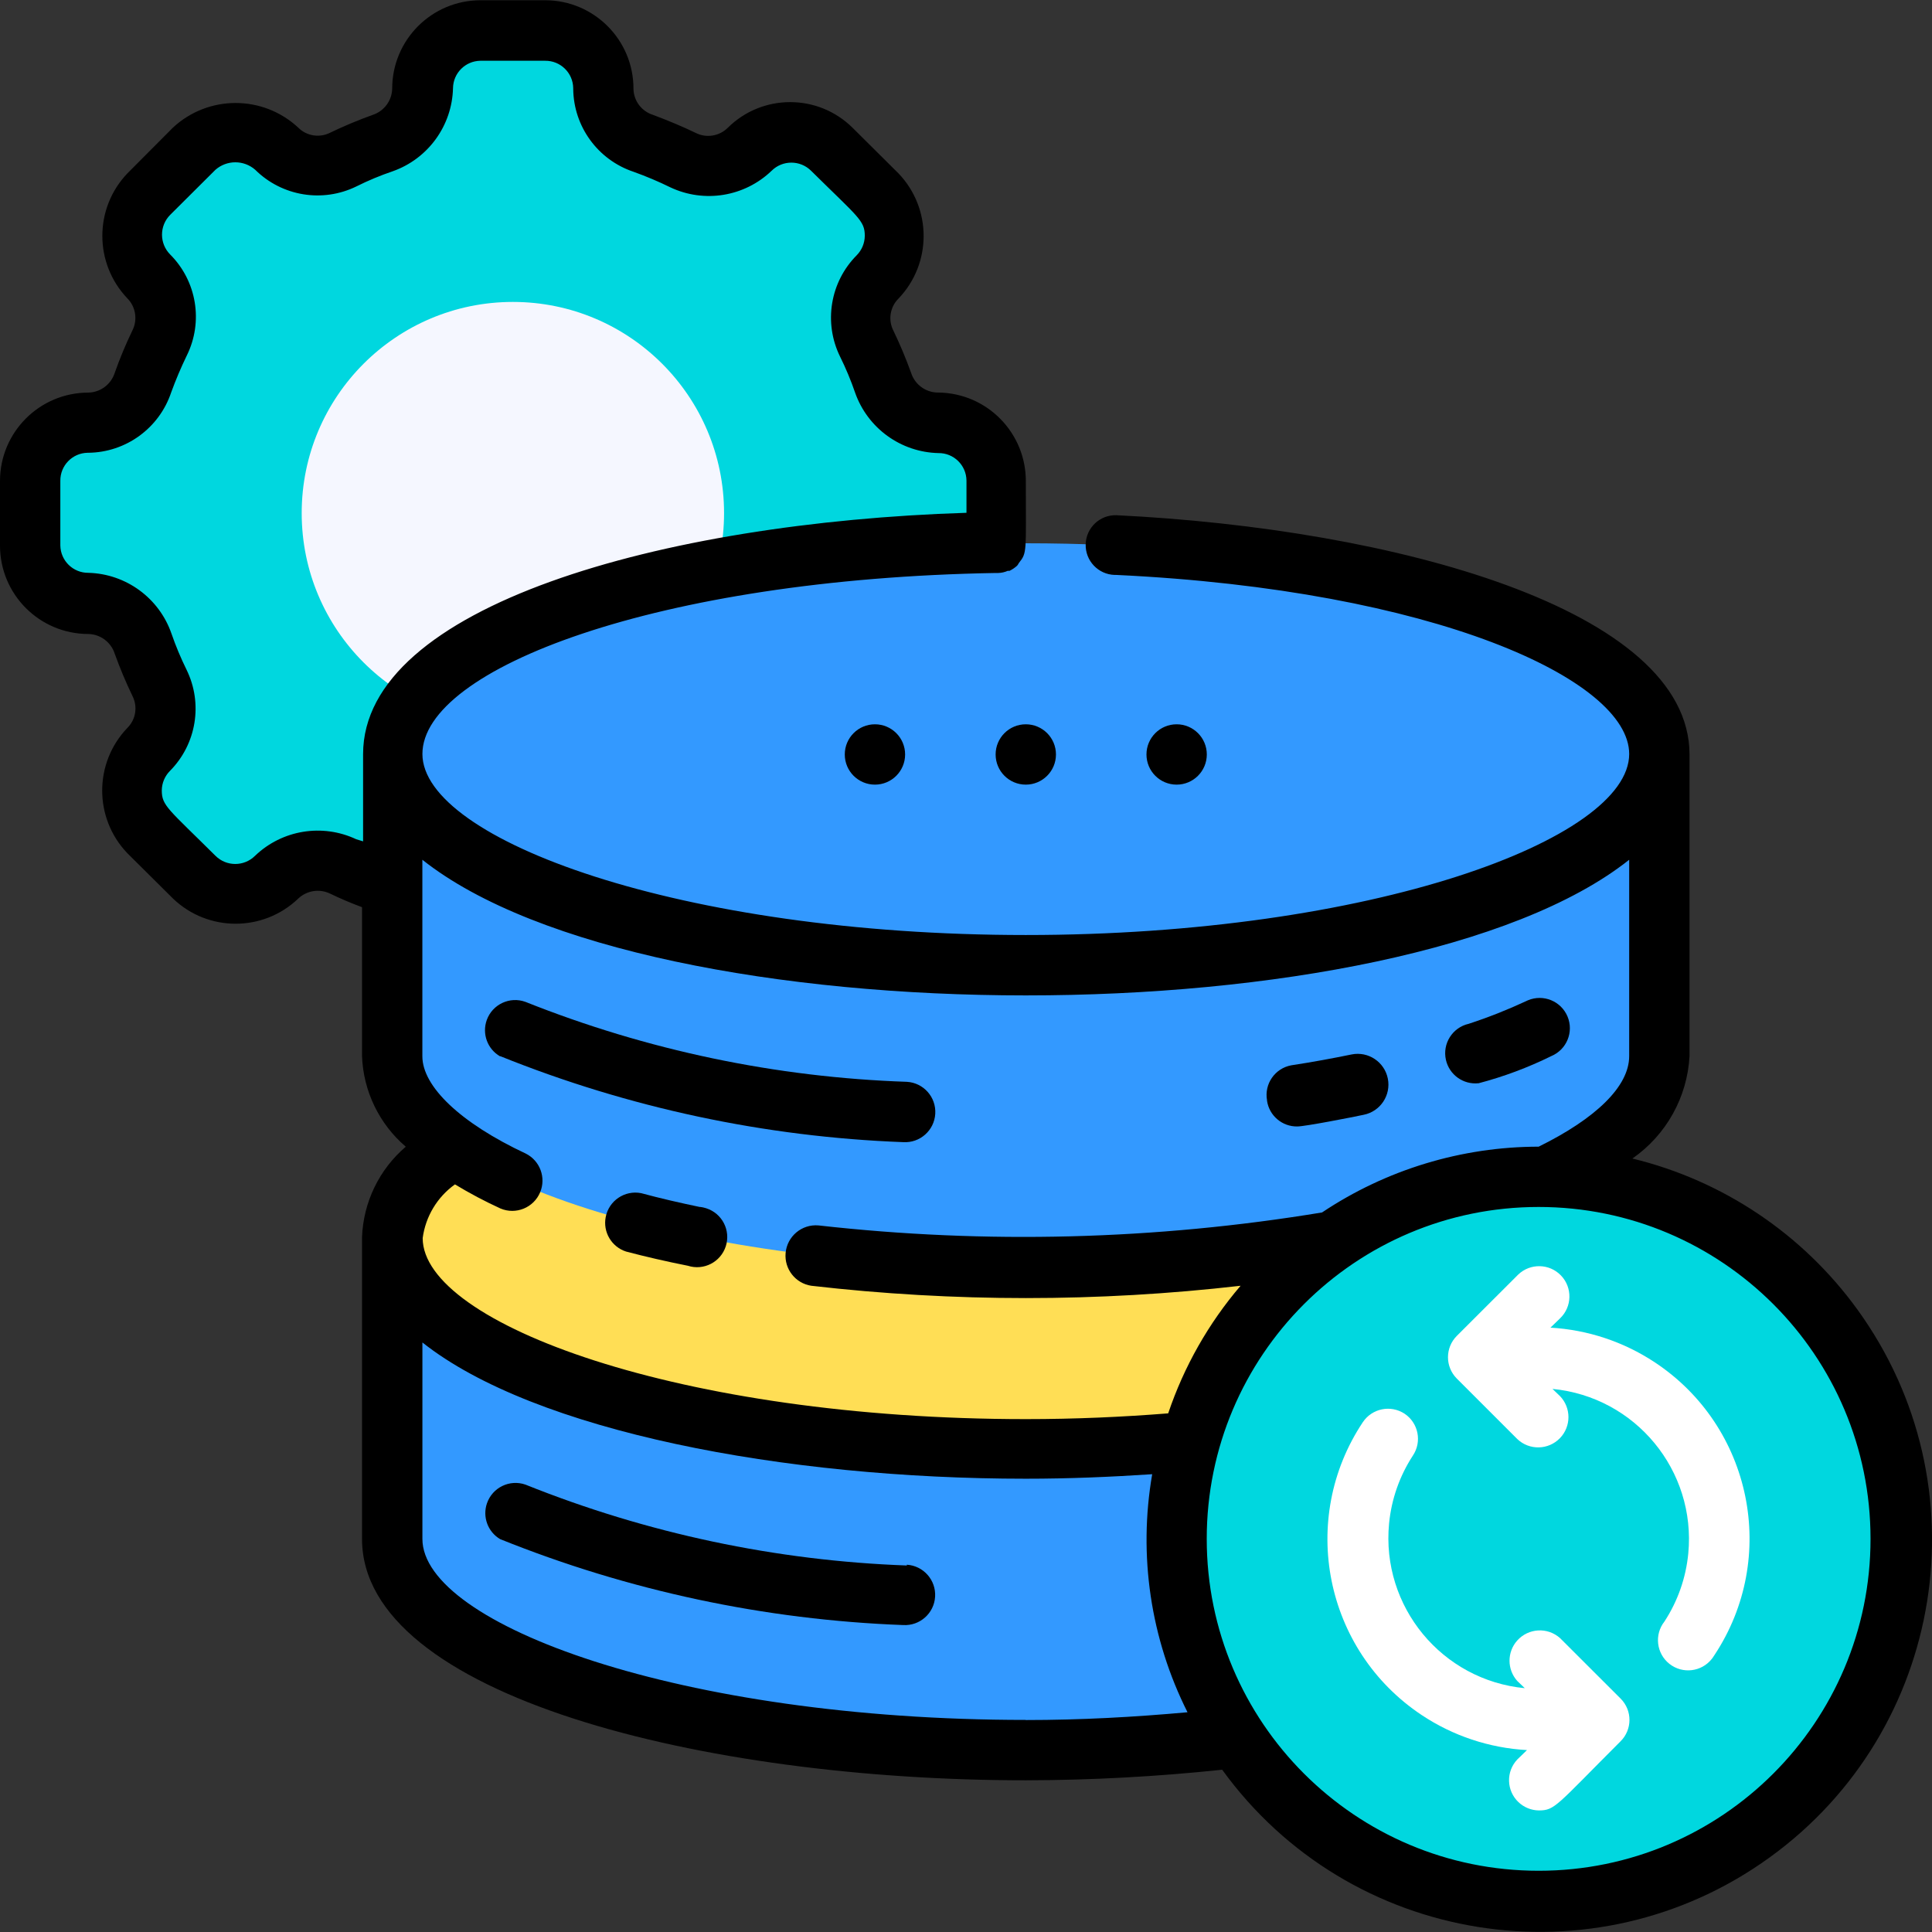
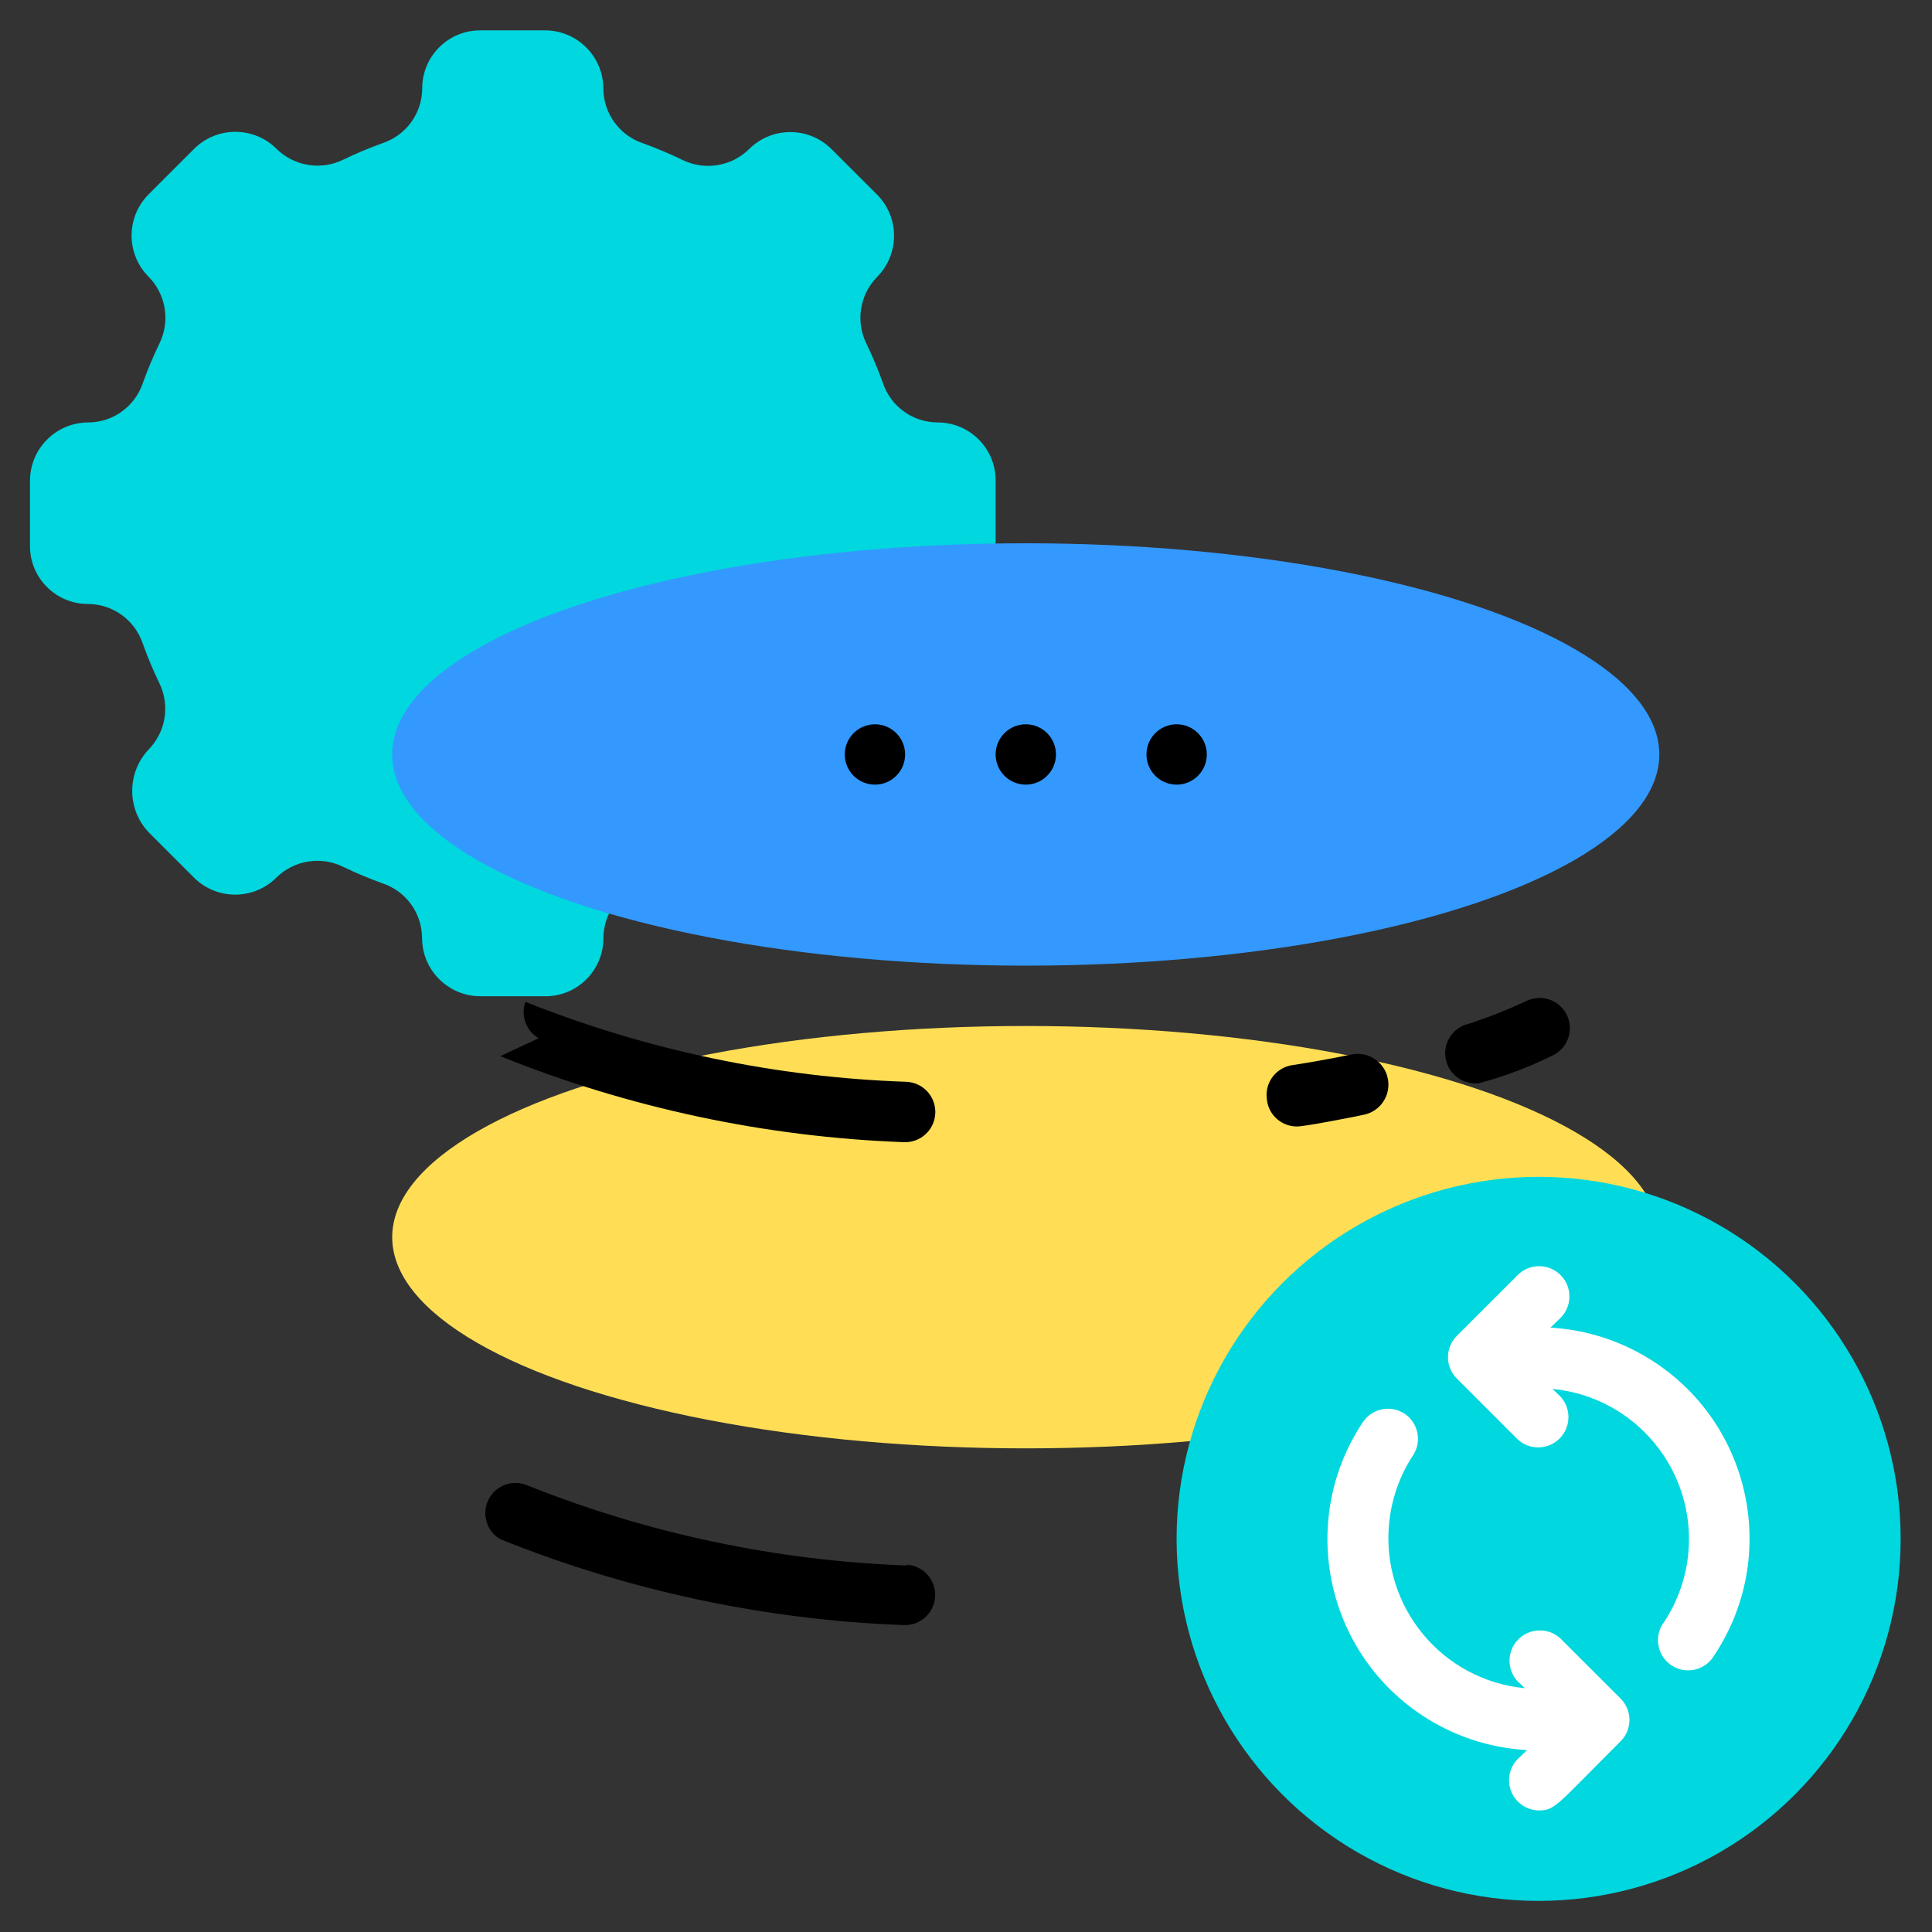
<svg xmlns="http://www.w3.org/2000/svg" id="Layer_1" x="0px" y="0px" width="1200px" height="1200px" viewBox="0 0 1200 1200" xml:space="preserve">
  <rect x="0" y="0" width="1200" height="1200" fill="#333333" stroke="none" />
  <g>
    <path fill="#00D7DF" d="M618.4,338.868v-40.209c0.146-19.883-15.853-36.121-35.735-36.268c-0.024,0-0.049,0-0.074,0h-0.362  c-15.371-0.097-28.979-9.962-33.851-24.542c-2.992-8.359-6.431-16.551-10.3-24.542c-6.728-13.785-4.056-30.311,6.673-41.273  c14.078-14.149,14.078-37.014,0-51.163l-28.313-28.29c-14.146-14.062-36.992-14.062-51.139,0  c-10.971,10.818-27.581,13.523-41.418,6.746c-8.001-3.879-16.201-7.333-24.566-10.349c-14.565-4.895-24.428-18.485-24.565-33.851  c0-19.983-16.164-36.202-36.147-36.269h-40.089c-19.869-0.16-36.107,15.817-36.268,35.687c0,0.033,0,0.065,0,0.099v0.387  c-0.112,15.367-9.971,28.966-24.542,33.851c-8.357,2.996-16.549,6.435-24.542,10.3c-13.837,6.778-30.447,4.072-41.418-6.746  c-14.148-14.078-37.014-14.078-51.163,0l-28.289,28.29c-14.078,14.148-14.078,37.014,0,51.162  c10.818,10.972,13.523,27.581,6.746,41.419c-3.87,7.99-7.309,16.183-10.3,24.542c-4.872,14.58-18.479,24.444-33.851,24.542  c-20.031,0-36.269,16.238-36.269,36.269v40.209c-0.161,19.87,15.817,36.107,35.687,36.268c0.033,0,0.065,0,0.098,0h0.387  c15.364,0.12,28.959,9.976,33.85,24.542c2.997,8.365,6.435,16.565,10.3,24.565c6.778,13.838,4.073,30.447-6.746,41.419  c-13.448,14.394-13.448,36.744,0,51.139l28.289,28.313c14.149,14.078,37.014,14.078,51.163,0  c10.972-10.819,27.581-13.524,41.418-6.746c7.997,3.855,16.188,7.293,24.542,10.3c14.579,4.872,24.444,18.479,24.542,33.851  c0,20.03,16.238,36.269,36.268,36.269l0,0h40.21c19.856,0.107,36.04-15.903,36.147-35.76c0-0.009,0-0.017,0-0.025v-0.362  c0.123-15.371,9.99-28.968,24.565-33.851c8.352-3.011,16.543-6.449,24.542-10.3c13.837-6.778,30.447-4.073,41.418,6.745  c14.395,13.448,36.745,13.448,51.139,0l28.313-28.313c14.063-14.146,14.063-36.992,0-51.138  c-10.818-10.972-13.523-27.581-6.746-41.419c3.866-8.001,7.305-16.2,10.301-24.565c4.891-14.566,18.486-24.423,33.851-24.542  c20.03-0.013,36.258-16.262,36.244-36.292C618.4,338.932,618.4,338.9,618.4,338.868z" />
-     <circle fill="#F5F7FF" cx="318.558" cy="318.702" r="131.171" />
    <ellipse fill="#FFDE55" cx="637.114" cy="768.431" rx="393.513" ry="131.171" />
-     <path fill="#3399FF" d="M1030.65,768.431v187.41c0,72.537-176.143,131.171-393.512,131.171  c-217.368,0-393.536-58.658-393.536-131.171v-187.41c0,116.929,423.688,174.088,668.789,93.693  C985.484,838.332,1030.65,805.908,1030.65,768.431z" />
    <ellipse fill="#3399FF" cx="637.114" cy="468.612" rx="393.513" ry="131.171" />
-     <path fill="#3399FF" d="M1030.65,468.611v187.387c0,72.537-176.143,131.171-393.512,131.171  c-217.368,0-393.536-58.634-393.536-131.171V468.611c0,116.93,423.688,174.089,668.789,93.693  C985.484,538.513,1030.65,506.089,1030.65,468.611z" />
    <circle fill="#00D7DF" cx="955.672" cy="955.817" r="224.864" />
    <path d="M563.297,972.355c-81.294-2.938-161.464-19.938-236.954-50.244c-9.792-3.391-20.479,1.798-23.87,11.59  c-2.913,8.409,0.483,17.708,8.129,22.261c79.742,32.112,164.443,50.175,250.349,53.388c10.349,0.62,19.242-7.266,19.863-17.615  c0.62-10.349-7.266-19.241-17.615-19.862L563.297,972.355z" />
-     <path d="M434.737,749.691c-12.549-2.611-24.735-5.416-36.534-8.607c-10.174-1.973-20.02,4.675-21.992,14.848  c-1.805,9.307,3.616,18.498,12.635,21.421c12.089,3.191,25.098,6.189,38.396,8.825c9.855,3.16,20.406-2.268,23.565-12.122  c3.16-9.854-2.267-20.405-12.122-23.565c-0.131-0.042-0.262-0.082-0.394-0.121c-1.158-0.361-2.349-0.612-3.554-0.75V749.691z" />
-     <path d="M310.699,655.998c79.742,32.117,164.442,50.188,250.349,53.411c10.349,0.621,19.242-7.265,19.863-17.614  c0.62-10.349-7.266-19.242-17.614-19.862l0,0c-81.26-2.747-161.43-19.55-236.954-49.664c-9.732-3.519-20.475,1.519-23.993,11.251  c-3.087,8.538,0.391,18.061,8.253,22.6L310.699,655.998z" />
+     <path d="M310.699,655.998c79.742,32.117,164.442,50.188,250.349,53.411c10.349,0.621,19.242-7.265,19.863-17.614  c0.62-10.349-7.266-19.242-17.614-19.862l0,0c-81.26-2.747-161.43-19.55-236.954-49.664c-3.087,8.538,0.391,18.061,8.253,22.6L310.699,655.998z" />
    <path d="M805.787,699.666c4.836,0,34.479-5.804,41.225-7.254c10.35-2.07,17.061-12.138,14.991-22.486  c-2.07-10.35-12.138-17.062-22.486-14.991c-11.823,2.418-23.985,4.69-37.478,6.746c-10.161,1.861-16.898,11.595-15.063,21.761v0.29  C788.367,693.006,796.41,699.818,805.787,699.666z" />
    <path d="M918.219,672.875c15.643-4.103,30.831-9.773,45.336-16.925c9.567-4.014,14.07-15.024,10.056-24.593  c-4.014-9.567-15.024-14.07-24.592-10.056c-0.408,0.171-0.81,0.356-1.205,0.556c-11.571,5.391-23.457,10.082-35.591,14.048  c-10.093,2.291-16.418,12.329-14.127,22.422c2.092,9.216,10.719,15.433,20.123,14.5V672.875z" />
-     <path d="M1013.968,719.541c20.971-14.589,34.041-38.034,35.422-63.543V468.611c0-90.501-184.026-140.237-356.035-148.604  c-10.242-0.267-18.762,7.82-19.028,18.062c-0.268,10.242,7.819,18.762,18.062,19.029h0.967  c197.3,9.357,318.558,65.017,318.558,111.223c0,53.024-160.233,112.433-374.773,112.433c-214.539,0-374.773-59.408-374.773-112.433  S408.527,359.517,618.424,355.89h1.669c2.01-0.064,3.988-0.516,5.827-1.33h1.112c1.702-0.834,3.281-1.899,4.69-3.167  c0.437-0.518,0.811-1.086,1.112-1.693c5.247-6.552,4.328-6.552,4.328-50.413c0.295-30.321-24.033-55.147-54.354-55.466h-0.556  c-7.442-0.178-13.968-5.019-16.297-12.089c-3.229-8.988-6.926-17.801-11.074-26.404c-3.362-6.615-2.073-14.645,3.192-19.875  c20.816-21.74,20.816-56.019,0-77.759l-28.483-28.29c-21.475-21.308-56.115-21.308-77.59,0c-5.253,5.204-13.239,6.478-19.851,3.168  c-8.052-3.917-16.684-7.496-26.598-11.244c-7.066-2.218-11.932-8.698-12.089-16.103c0.106-30.313-24.38-54.973-54.692-55.079  c-0.049,0-0.098,0-0.146,0h-40.113c-30.326,0-54.91,24.584-54.91,54.911l0,0l0,0c-0.171,7.444-5.015,13.973-12.089,16.296  c-8.996,3.221-17.817,6.909-26.428,11.05c-6.608,3.385-14.646,2.104-19.875-3.167c-21.922-20.358-55.837-20.358-77.759,0  l-28.362,28.483c-20.694,21.714-20.694,55.851,0,77.566c5.202,5.262,6.484,13.249,3.191,19.875  c-4.184,8.652-7.881,17.532-11.074,26.597c-2.33,7.07-8.854,11.911-16.297,12.09c-30.288,0-54.857,24.525-54.91,54.813l0,0v40.209  c0,30.326,24.584,54.91,54.91,54.91l0,0c7.442,0.178,13.967,5.019,16.297,12.089c3.229,8.996,6.925,17.817,11.074,26.428  c3.367,6.606,2.077,14.633-3.191,19.851c-20.82,21.749-20.82,56.036,0,77.784l28.483,28.289c21.714,20.694,55.851,20.694,77.566,0  c5.306-5.114,13.234-6.388,19.875-3.191c6.19,2.998,12.742,5.803,19.851,8.438v92.557c0.816,21.71,10.669,42.092,27.177,56.216  c-16.527,14.109-26.385,34.5-27.177,56.216v187.411c0,97.441,212.314,149.909,412.274,149.909  c40.747-0.087,81.463-2.282,121.982-6.576c78.925,108.956,231.232,133.302,340.188,54.377s133.301-231.231,54.377-340.188  c-33.952-46.871-83.482-80.123-139.719-93.799V719.541z M1011.912,534.016v121.982c0,18.739-20.625,38.687-56.216,56.217  c-47.903,0.033-94.724,14.252-134.556,40.862c-103.384,17.069-208.63,19.778-312.755,8.051  c-10.391-0.894-19.539,6.805-20.434,17.195c-0.852,9.9,6.115,18.768,15.937,20.282c88.597,10.203,178.072,10.203,266.67,0  c-19.916,23.305-35.182,50.209-44.974,79.259c-28.313,2.249-57.908,3.578-88.277,3.578c-214.563,0-374.773-59.407-374.773-112.432  c1.783-13.414,9.039-25.492,20.044-33.367c9.142,5.538,18.595,10.543,28.313,14.991c9.568,4.014,20.578-0.488,24.592-10.057  c3.814-9.094-0.05-19.589-8.852-24.036l0,0c-40.862-19.125-64.292-41.805-64.292-60.447V534.016  C403.836,646.254,870.248,646.447,1011.912,534.016L1011.912,534.016z M221.261,521.273c-21.066-9.917-46.065-5.82-62.865,10.3  c-6.79,6.747-17.752,6.747-24.542,0c-29.426-29.231-33.367-31.094-33.367-40.645c0.048-4.533,1.861-8.87,5.054-12.089  c16.488-16.613,20.633-41.852,10.324-62.865c-3.594-7.292-6.728-14.803-9.381-22.487c-7.688-22.061-28.22-37.067-51.574-37.695  c-9.469,0.095-17.248-7.457-17.433-16.925l0,0v-40.209c-0.108-9.475,7.451-17.261,16.925-17.433h0.387  C78.2,281,98.89,265.951,106.315,243.748c2.832-7.776,6.06-15.403,9.671-22.849c10.417-20.998,6.261-46.302-10.324-62.865  c-6.721-6.8-6.721-17.741,0-24.542l28.144-28.023c7.074-6.214,17.661-6.214,24.735,0c16.625,16.466,41.854,20.6,62.865,10.3  c7.274-3.633,14.787-6.768,22.486-9.381c22.028-7.774,36.95-28.365,37.478-51.719c0.168-9.277,7.648-16.757,16.925-16.925h40.331  c9.512-0.094,17.303,7.534,17.409,17.046v0.387c0.231,23.408,15.278,44.095,37.477,51.525c7.799,2.795,15.435,6.024,22.873,9.671  c21.065,9.924,46.069,5.827,62.865-10.3c6.79-6.747,17.753-6.747,24.542,0c29.329,28.991,33.343,30.876,33.343,40.427  c-0.048,4.534-1.861,8.87-5.054,12.089c-16.488,16.613-20.633,41.852-10.324,62.865c3.608,7.286,6.742,14.797,9.382,22.487  c7.779,22.023,28.367,36.942,51.719,37.477c9.521-0.107,17.325,7.523,17.433,17.044c0,0.001,0,0.001,0,0.002v20.044  c-189.272,5.997-374.773,58.03-374.773,149.909v54.161L221.261,521.273z M637.139,1068.273  c-214.563,0-374.773-59.408-374.773-112.433V833.834c69.708,55.273,224.864,84.627,374.773,84.627  c26.983,0,53.024-1.112,78.509-2.805c-8.728,50.361-1.04,102.194,21.931,147.854c-32.98,2.998-66.347,4.836-100.439,4.836V1068.273  z M955.696,1161.967c-113.854,0.013-206.16-92.272-206.174-206.126c-0.014-113.853,92.272-206.16,206.125-206.173  c113.854-0.014,206.161,92.271,206.174,206.125c0,0.016,0,0.032,0,0.048l0,0C1161.821,1069.681,1069.536,1161.967,955.696,1161.967  L955.696,1161.967z" />
    <path fill="#FFFFFF" d="M962.998,824.646l5.996-5.803c7.504-7.186,7.762-19.094,0.576-26.597  c-7.185-7.504-19.093-7.762-26.596-0.577c-0.197,0.188-0.389,0.381-0.577,0.577L904.896,829.7  c-7.345,7.31-7.373,19.189-0.063,26.534c0.021,0.021,0.041,0.042,0.063,0.063l0,0l37.477,37.477  c7.504,7.186,19.412,6.928,26.598-0.576c6.966-7.274,6.966-18.745,0-26.021l0,0l-4.691-4.497  c51.511,4.931,89.271,50.684,84.341,102.194c-1.443,15.081-6.522,29.587-14.802,42.274c-6.41,8.126-5.02,19.908,3.105,26.318  s19.908,5.02,26.318-3.105c0.175-0.223,0.345-0.448,0.51-0.678c0.419-0.564,0.806-1.145,1.16-1.74  c39.953-60.447,23.34-141.837-37.107-181.789c-19.329-12.776-41.698-20.206-64.83-21.532L962.998,824.646z" />
    <path fill="#FFFFFF" d="M968.994,1017.474c-7.749-6.939-19.657-6.283-26.597,1.467c-6.404,7.152-6.404,17.978,0,25.13l0,0  l4.69,4.497c-51.521-4.958-89.268-50.742-84.31-102.264c1.45-15.064,6.526-29.554,14.796-42.229  c5.752-8.604,3.44-20.241-5.163-25.993c-0.012-0.008-0.023-0.016-0.036-0.023l0,0c-8.606-5.625-20.136-3.287-25.871,5.247  c-40.158,60.31-23.822,141.756,36.487,181.914c19.482,12.973,42.081,20.498,65.451,21.793l-5.996,5.803  c-7.132,7.518-6.819,19.394,0.697,26.525c3.414,3.239,7.92,5.077,12.625,5.149c10.106,0,10.663-2.829,50.776-42.918  c7.344-7.271,7.402-19.121,0.13-26.466c-0.043-0.044-0.087-0.087-0.13-0.131l0,0L968.994,1017.474z" />
    <path d="M637.139,449.873c-10.349,0-18.738,8.39-18.738,18.738c0,10.35,8.39,18.739,18.738,18.739  c10.35,0,18.738-8.39,18.738-18.739l0,0C655.877,458.263,647.488,449.873,637.139,449.873z" />
    <path d="M730.832,449.873c-10.349,0-18.738,8.39-18.738,18.738c0,10.35,8.39,18.739,18.738,18.739  c10.35,0,18.738-8.39,18.738-18.739l0,0C749.57,458.263,741.182,449.873,730.832,449.873z" />
    <path d="M543.445,449.873c-10.349,0-18.738,8.39-18.738,18.738c0,10.35,8.39,18.739,18.738,18.739  c10.35,0,18.739-8.39,18.739-18.739l0,0C562.185,458.263,553.795,449.873,543.445,449.873z" />
  </g>
</svg>